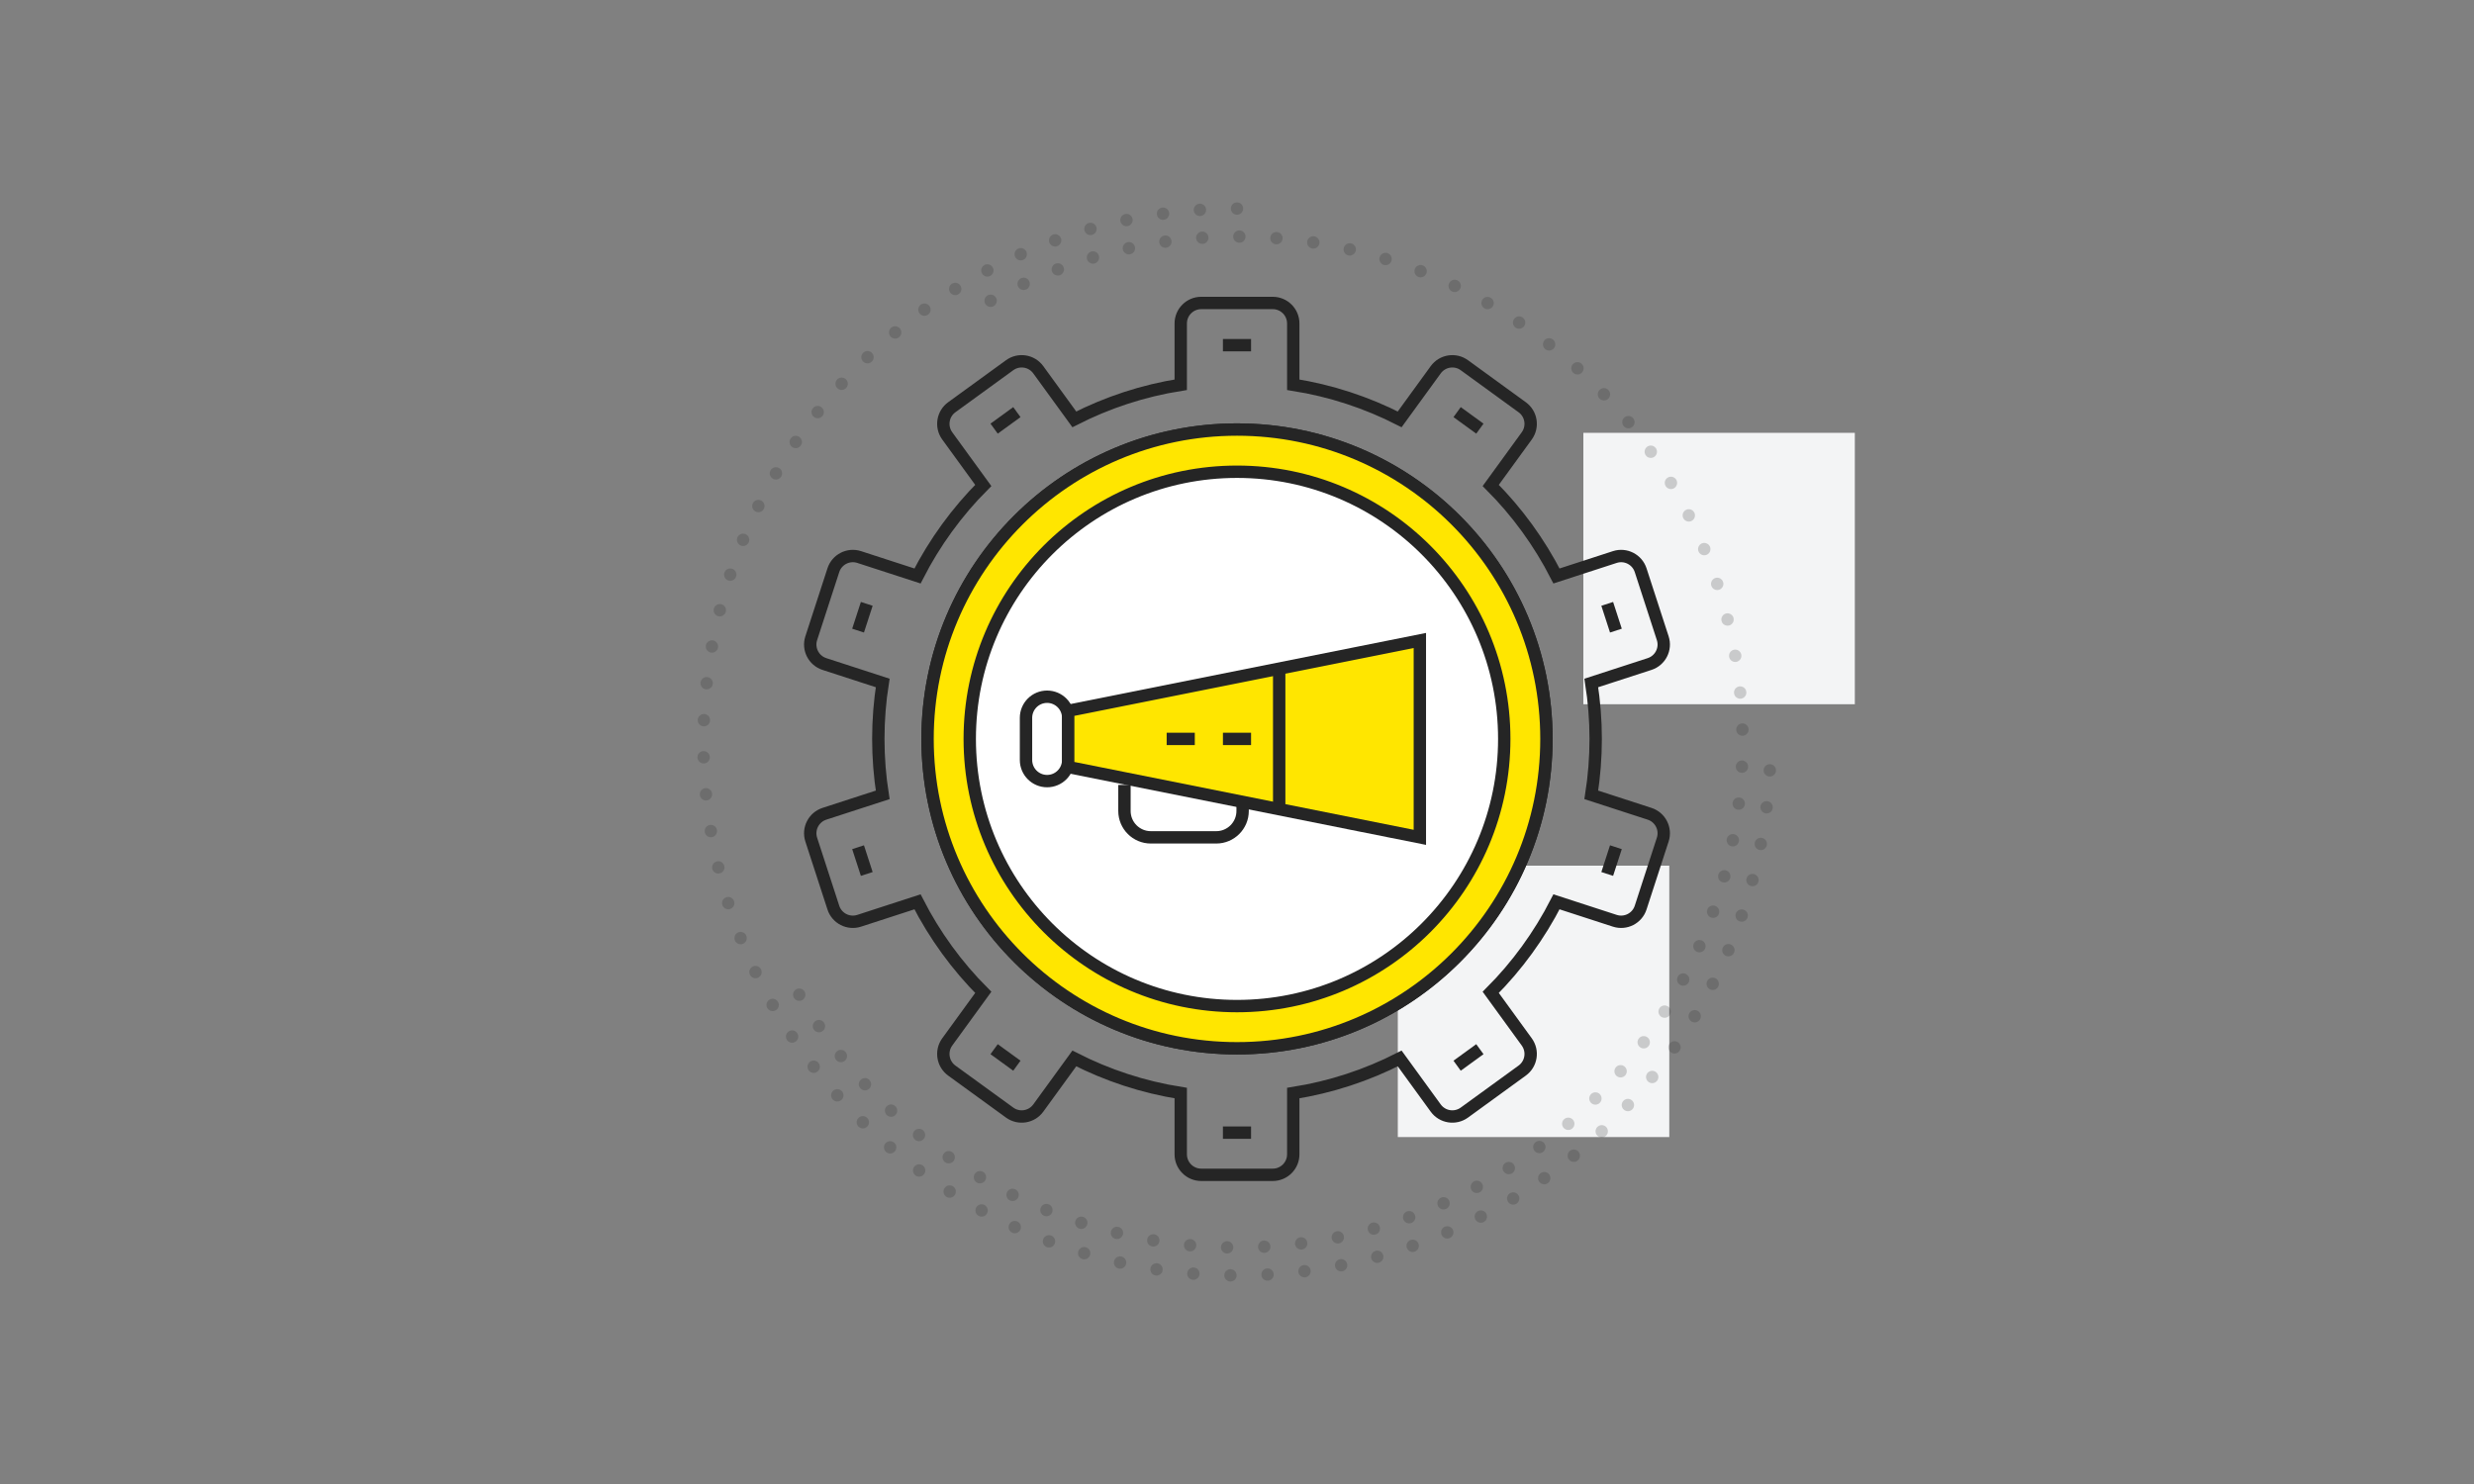
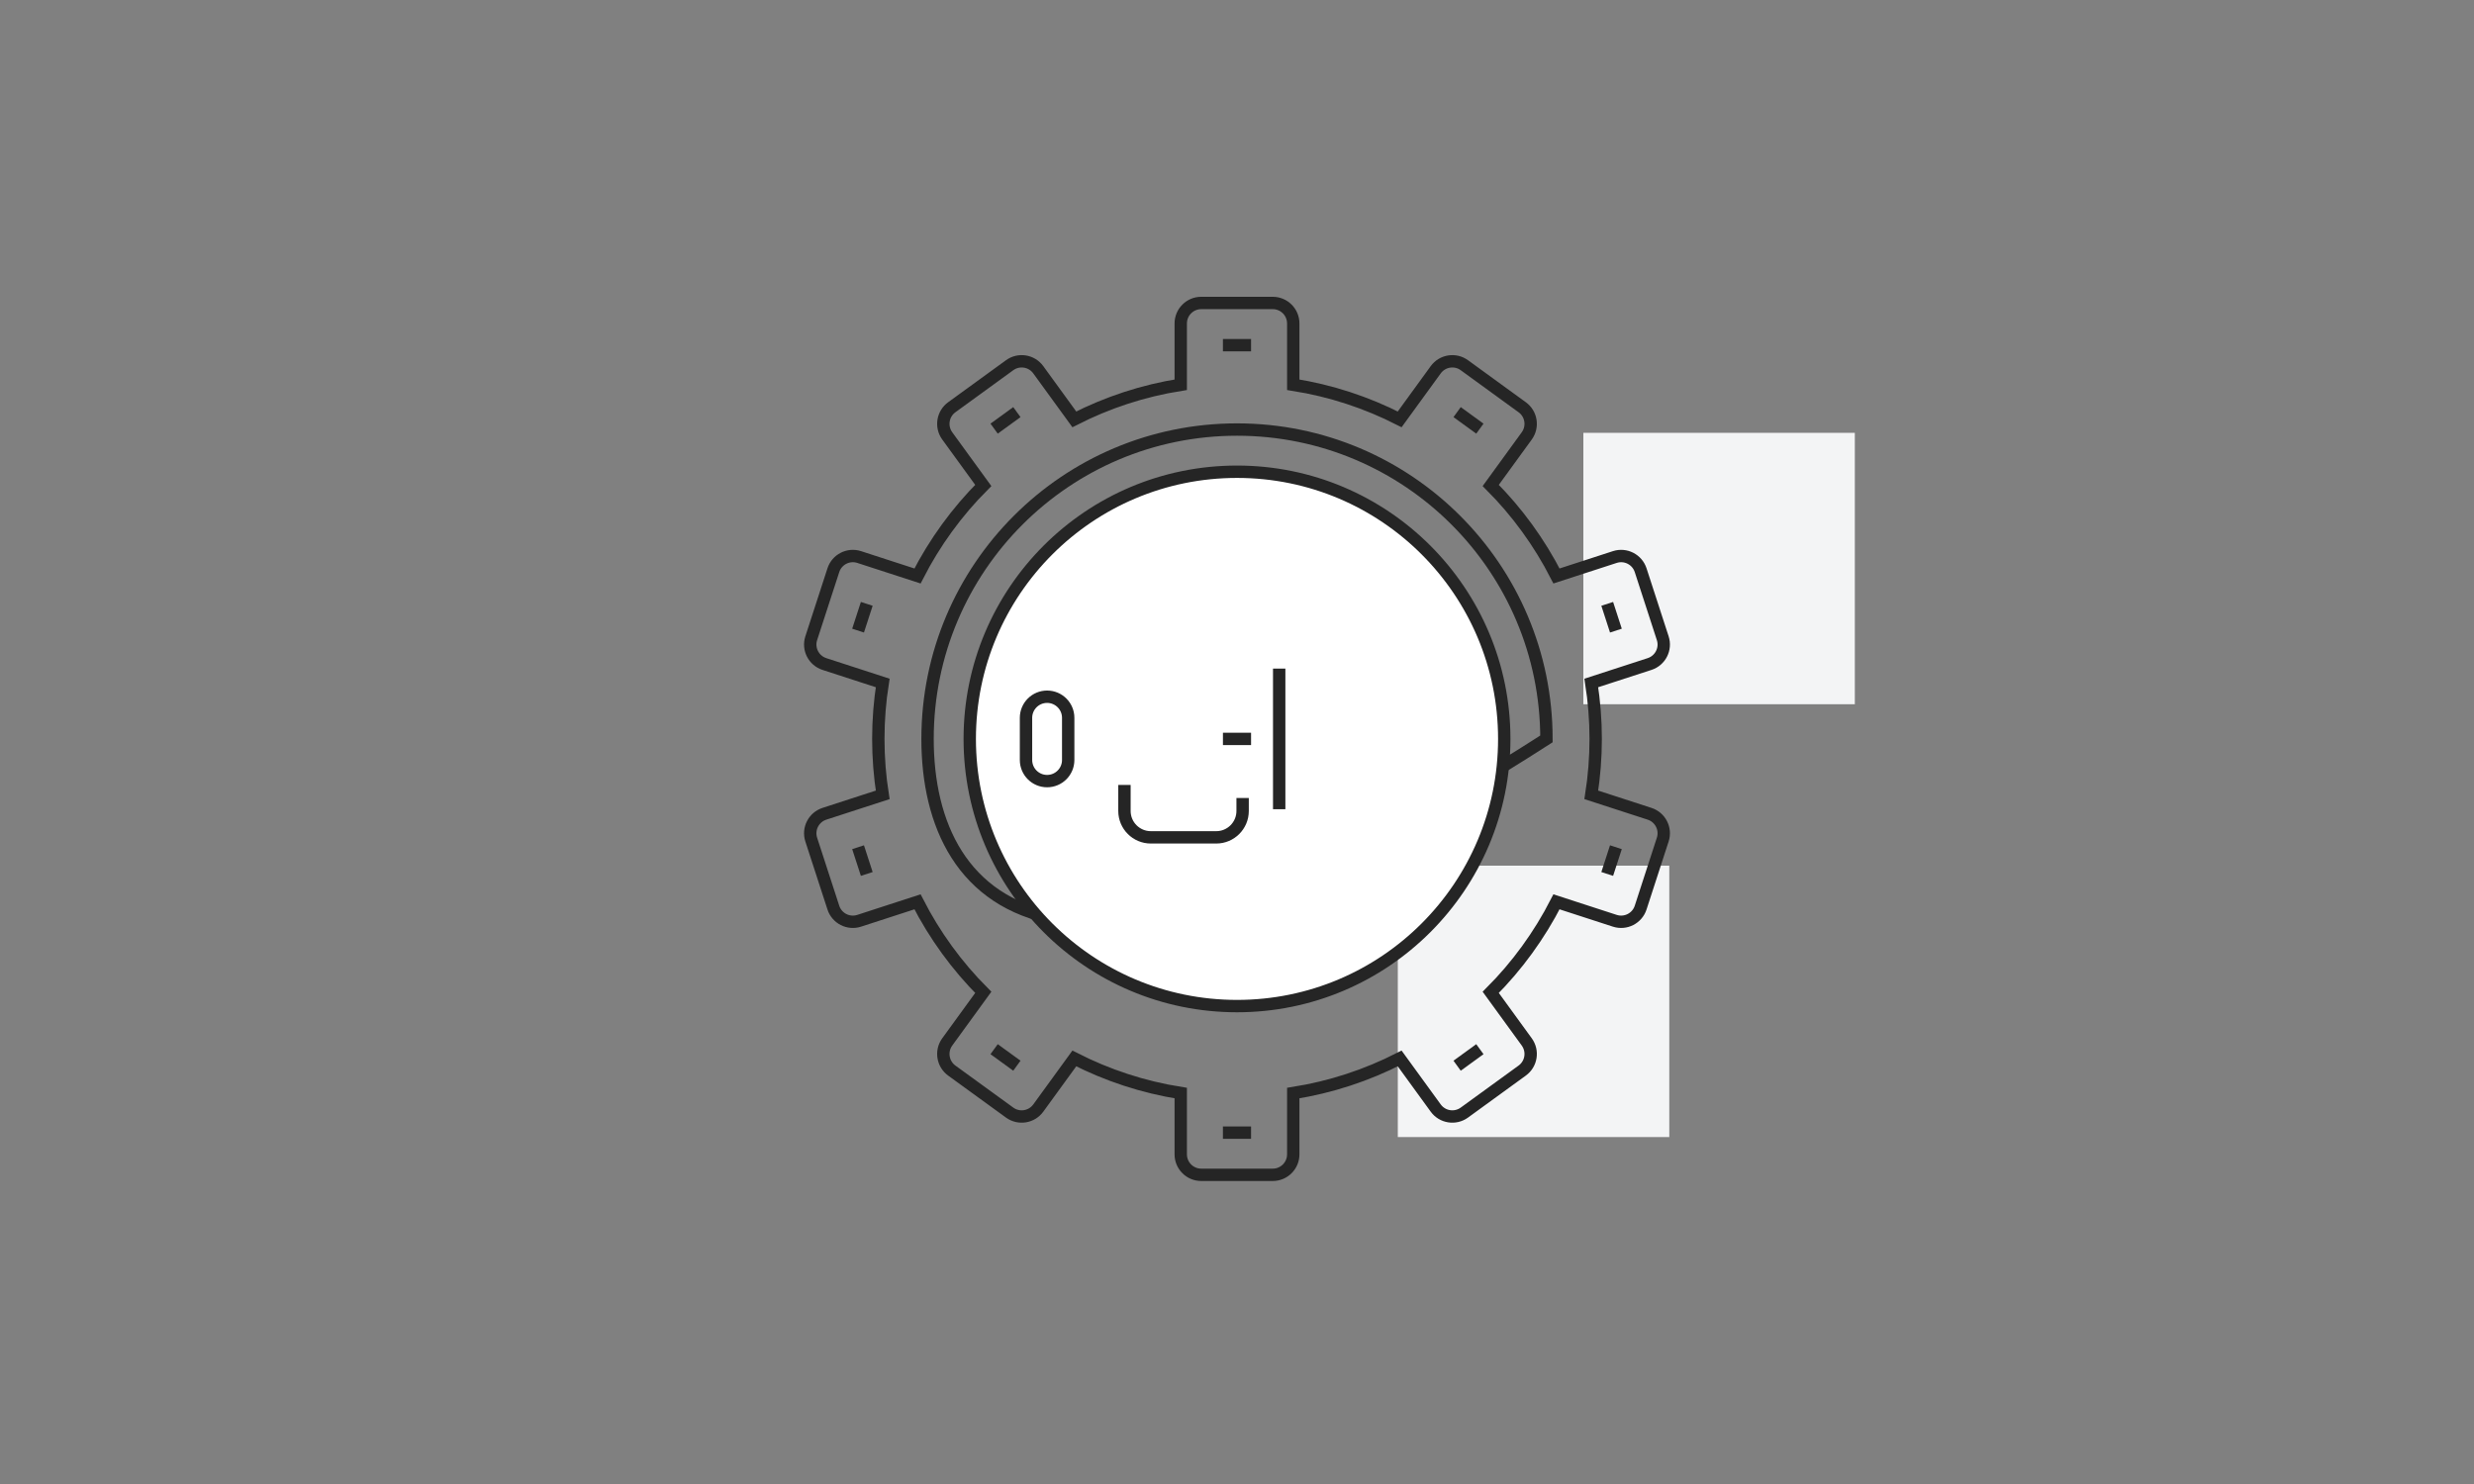
<svg xmlns="http://www.w3.org/2000/svg" width="200px" height="120px" viewBox="0 0 200 120">
  <rect x="0" y="0" width="200" height="120" fill="#808080" stroke="none" />
  <title>Advertising Technology Software</title>
  <g id="Advertising-Technology-Software" stroke="none" stroke-width="1" fill="none" fill-rule="evenodd">
    <g id="Rectangle-Copy-13" transform="translate(44, 4)">
      <rect fill="#F3F4F5" x="69" y="66" width="21.946" height="21.946" />
      <rect fill="#F3F4F5" x="84" y="31" width="21.946" height="21.946" />
      <g id="Group-3" opacity="0.2" stroke="#252525" stroke-dasharray="0,3" stroke-linecap="round">
-         <path d="M56,96.865 C78.569,96.865 96.865,78.569 96.865,56 C96.865,33.431 78.569,15.135 56,15.135 C33.431,15.135 15.135,33.431 15.135,56" id="Path" transform="translate(56, 56) rotate(-300) translate(-56, -56) " />
-         <path d="M56,12.865 C32.177,12.865 12.865,32.177 12.865,56 C12.865,79.823 32.177,99.135 56,99.135 C79.823,99.135 99.135,79.823 99.135,56" id="Path" />
-       </g>
+         </g>
    </g>
    <g id="Group-32" transform="translate(65, 24)" stroke="#252525">
      <line x1="33.862" y1="3.912" x2="36.136" y2="3.912" id="Stroke-1" />
      <line x1="33.862" y1="67.588" x2="36.136" y2="67.588" id="Stroke-2" />
      <line x1="15.365" y1="10.661" x2="17.205" y2="9.324" id="Stroke-3" />
      <line x1="52.794" y1="62.176" x2="54.634" y2="60.839" id="Stroke-4" />
      <line x1="4.367" y1="26.993" x2="5.07" y2="24.83" id="Stroke-5" />
      <line x1="64.929" y1="46.67" x2="65.631" y2="44.508" id="Stroke-6" />
      <line x1="5.07" y1="46.67" x2="4.367" y2="44.508" id="Stroke-7" />
      <line x1="65.631" y1="26.993" x2="64.929" y2="24.83" id="Stroke-8" />
      <line x1="17.205" y1="62.176" x2="15.365" y2="60.839" id="Stroke-9" />
      <line x1="54.634" y1="10.661" x2="52.794" y2="9.324" id="Stroke-10" />
      <g id="Group-31" transform="translate(0, 0.5)">
        <path d="M68.353,41.304 L63.642,39.774 C63.873,38.299 63.996,36.788 63.996,35.249 C63.996,33.71 63.873,32.2 63.642,30.726 L68.353,29.195 C69.224,28.912 69.701,27.977 69.417,27.106 L67.631,21.608 C67.348,20.738 66.413,20.26 65.542,20.543 L60.828,22.075 C59.441,19.362 57.645,16.891 55.512,14.755 L58.424,10.747 C58.962,10.006 58.798,8.969 58.057,8.431 L53.381,5.033 C52.64,4.494 51.603,4.659 51.065,5.4 L48.151,9.41 C45.494,8.055 42.601,7.093 39.548,6.612 L39.548,1.658 C39.548,0.742 38.806,-0.001 37.89,-0.001 L32.11,-0.001 C31.194,-0.001 30.452,0.742 30.452,1.658 L30.452,6.612 C27.398,7.093 24.506,8.055 21.849,9.41 L18.935,5.4 C18.397,4.659 17.36,4.494 16.619,5.033 L11.942,8.431 C11.202,8.969 11.038,10.006 11.576,10.747 L14.488,14.755 C12.355,16.891 10.559,19.362 9.172,22.075 L4.457,20.543 C3.586,20.26 2.651,20.738 2.369,21.608 L0.582,27.106 C0.299,27.977 0.776,28.912 1.647,29.195 L6.358,30.726 C6.126,32.2 6.004,33.71 6.004,35.249 C6.004,36.788 6.126,38.299 6.358,39.774 L1.647,41.304 C0.776,41.587 0.299,42.523 0.582,43.394 L2.369,48.891 C2.651,49.762 3.586,50.239 4.457,49.956 L9.172,48.424 C10.559,51.138 12.355,53.609 14.488,55.743 L11.576,59.752 C11.038,60.493 11.202,61.531 11.942,62.069 L16.619,65.466 C17.36,66.004 18.397,65.84 18.935,65.1 L21.849,61.089 C24.506,62.445 27.398,63.407 30.452,63.888 L30.452,68.841 C30.452,69.757 31.194,70.499 32.11,70.499 L37.89,70.499 C38.806,70.499 39.548,69.757 39.548,68.841 L39.548,63.888 C42.601,63.407 45.494,62.445 48.151,61.089 L51.065,65.1 C51.603,65.84 52.64,66.004 53.381,65.466 L58.057,62.069 C58.798,61.531 58.962,60.493 58.424,59.752 L55.512,55.743 C57.645,53.609 59.441,51.138 60.828,48.424 L65.542,49.956 C66.413,50.239 67.348,49.762 67.631,48.891 L69.417,43.394 C69.701,42.523 69.224,41.587 68.353,41.304 Z" id="Stroke-11" />
-         <path d="M60.016,35.25 C60.016,49.066 48.816,60.267 35,60.267 C21.184,60.267 9.984,49.066 9.984,35.25 C9.984,21.435 21.184,10.234 35,10.234 C48.816,10.234 60.016,21.435 60.016,35.25 Z" id="Stroke-15" />
-         <path d="M60.016,35.25 C60.016,49.066 48.816,60.267 35,60.267 C21.184,60.267 9.984,49.066 9.984,35.25 C9.984,21.435 21.184,10.234 35,10.234 C48.816,10.234 60.016,21.435 60.016,35.25 Z" id="Stroke-17" fill="#FFE600" />
+         <path d="M60.016,35.25 C21.184,60.267 9.984,49.066 9.984,35.25 C9.984,21.435 21.184,10.234 35,10.234 C48.816,10.234 60.016,21.435 60.016,35.25 Z" id="Stroke-15" />
        <path d="M56.605,35.25 C56.605,47.183 46.931,56.855 35.001,56.855 C23.067,56.855 13.395,47.183 13.395,35.25 C13.395,23.318 23.067,13.646 35.001,13.646 C46.931,13.646 56.605,23.318 56.605,35.25 Z" id="Stroke-13" fill="#FFFFFF" />
        <path d="M19.648,38.662 L19.648,38.662 C18.707,38.662 17.943,37.898 17.943,36.956 L17.943,33.545 C17.943,32.602 18.707,31.839 19.648,31.839 C20.59,31.839 21.354,32.602 21.354,33.545 L21.354,36.956 C21.354,37.898 20.59,38.662 19.648,38.662 Z" id="Stroke-19" />
-         <polygon id="Stroke-21" fill="#FFE600" points="49.782 43.21 21.354 37.524 21.354 32.977 49.782 27.291" />
        <line x1="38.411" y1="29.564" x2="38.411" y2="40.935" id="Stroke-23" />
        <path d="M35.454,40.026 L35.454,41.078 C35.454,42.255 34.5,43.21 33.323,43.21 L28.034,43.21 C26.857,43.21 25.902,42.255 25.902,41.078 L25.902,38.973" id="Stroke-25" />
        <line x1="36.137" y1="35.25" x2="33.863" y2="35.25" id="Stroke-27" />
-         <line x1="31.588" y1="35.25" x2="29.314" y2="35.25" id="Stroke-29" />
      </g>
    </g>
  </g>
</svg>